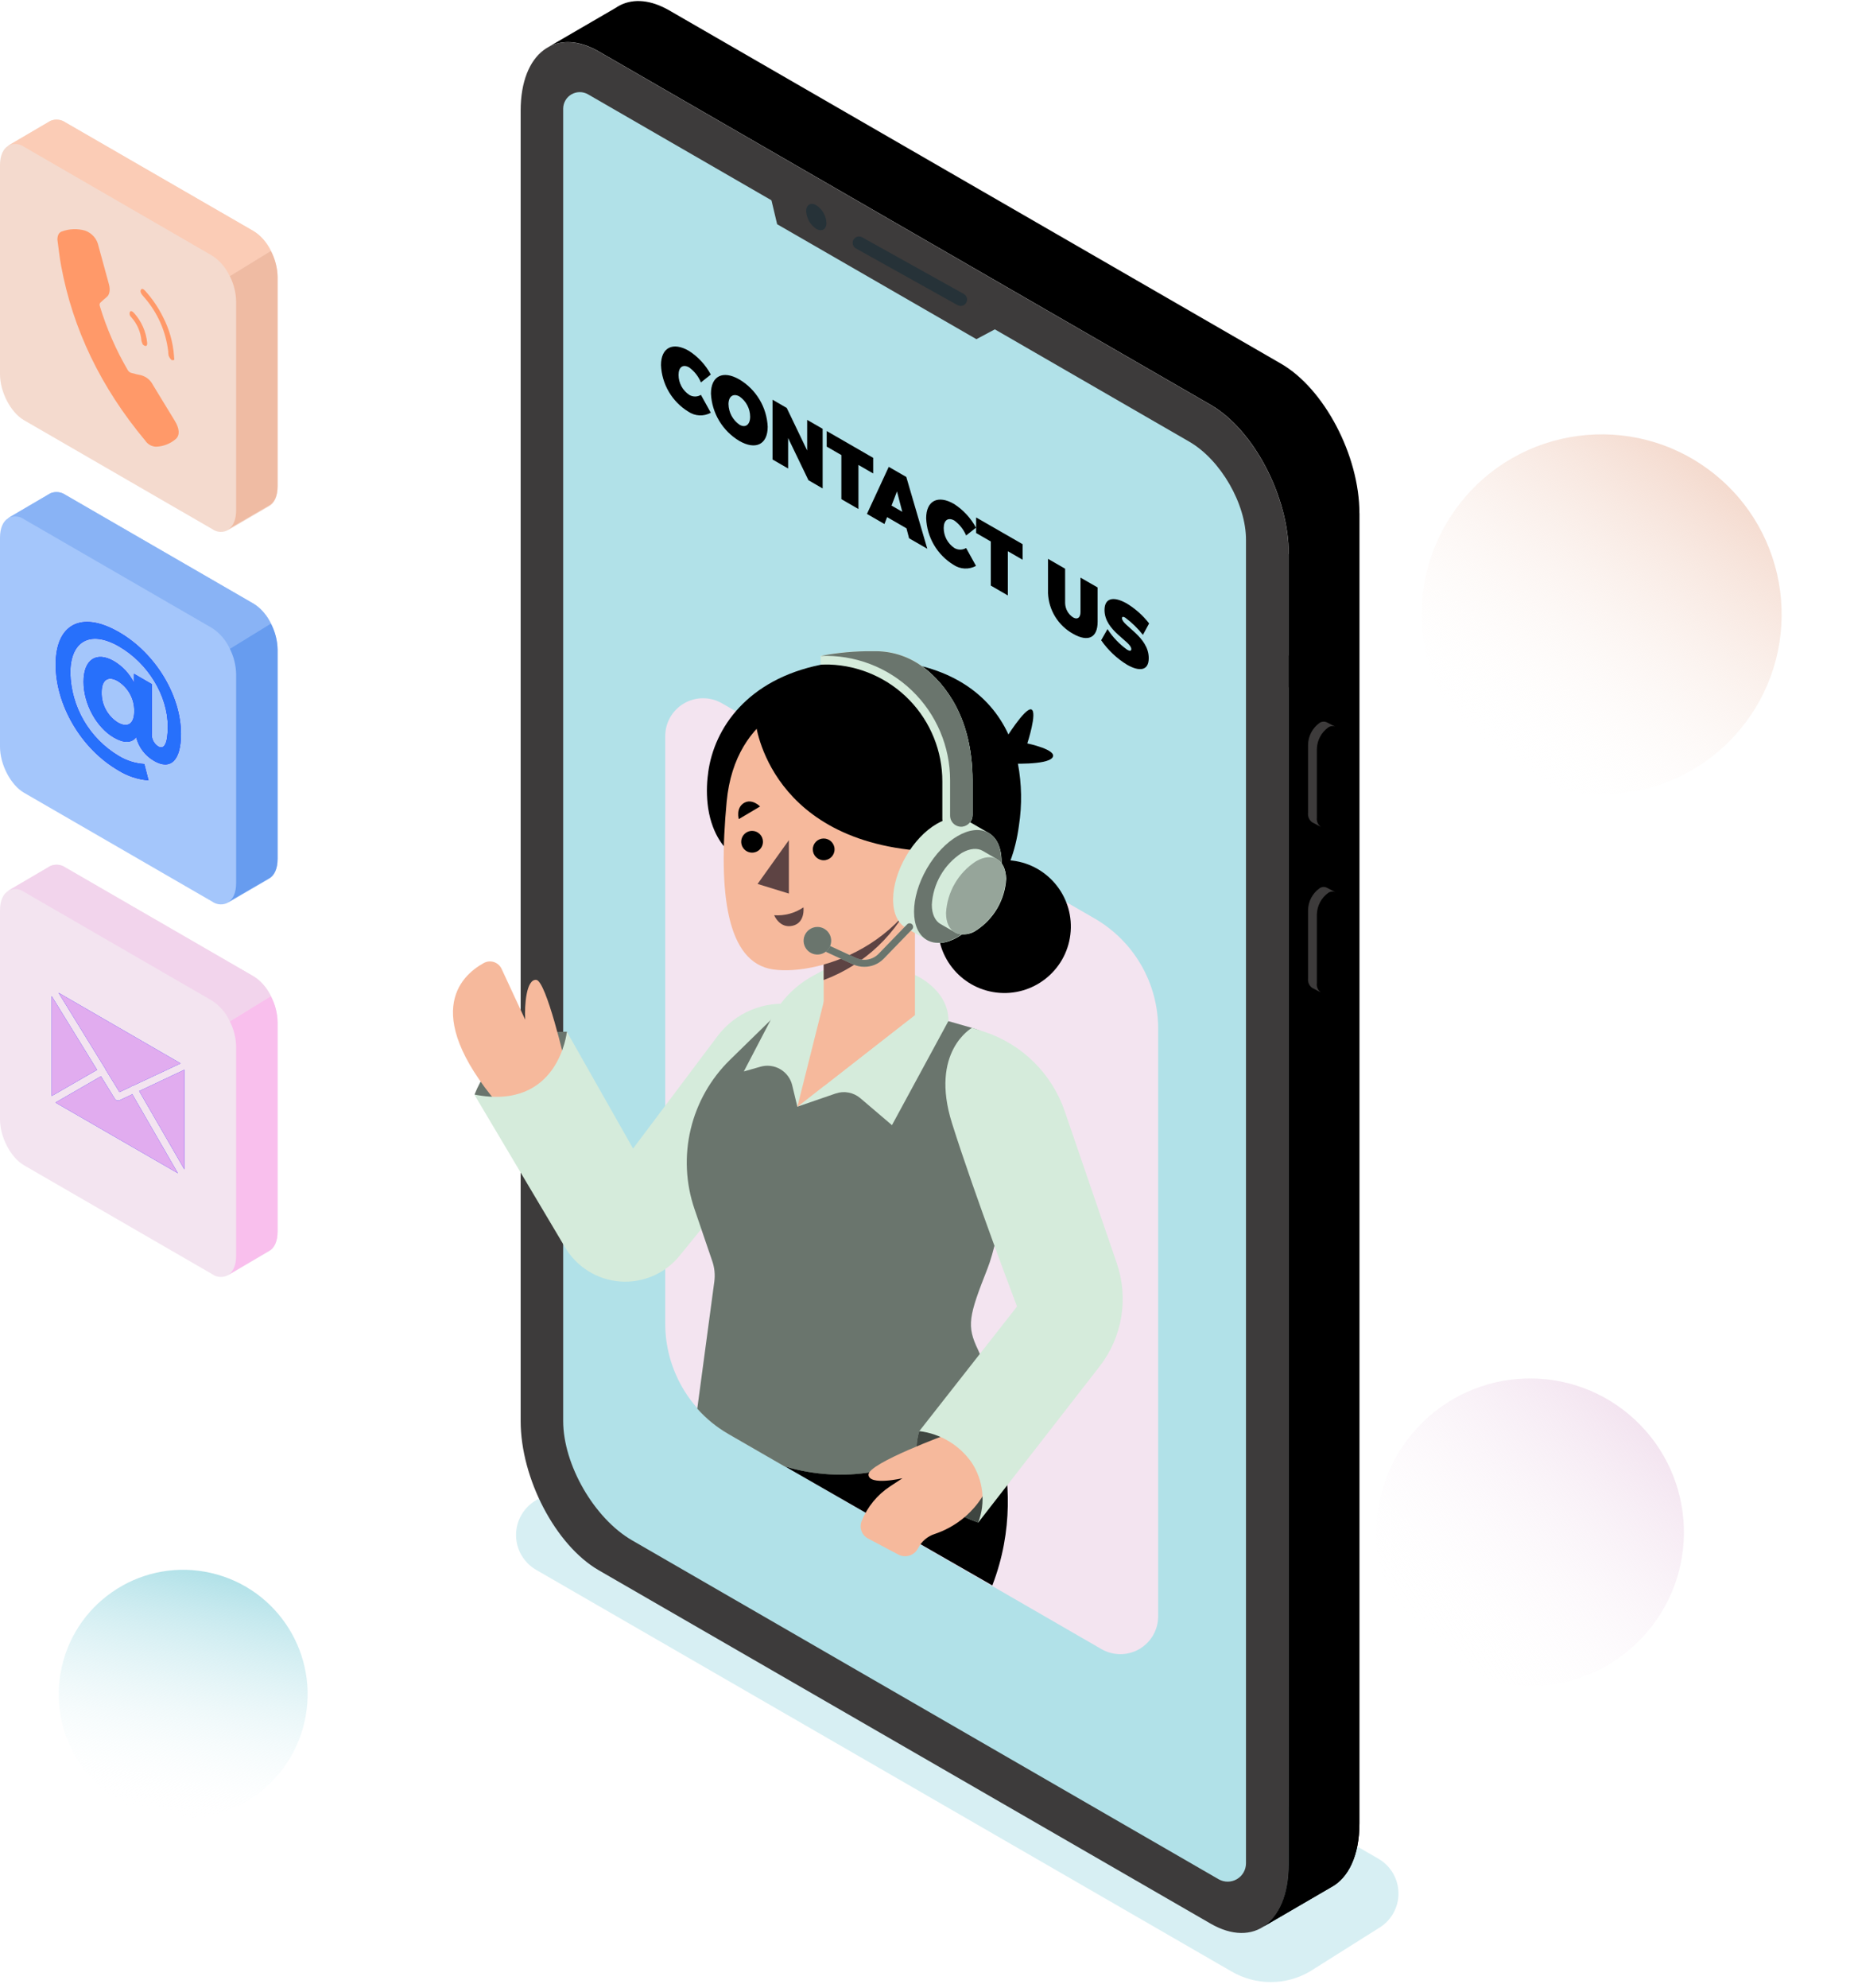
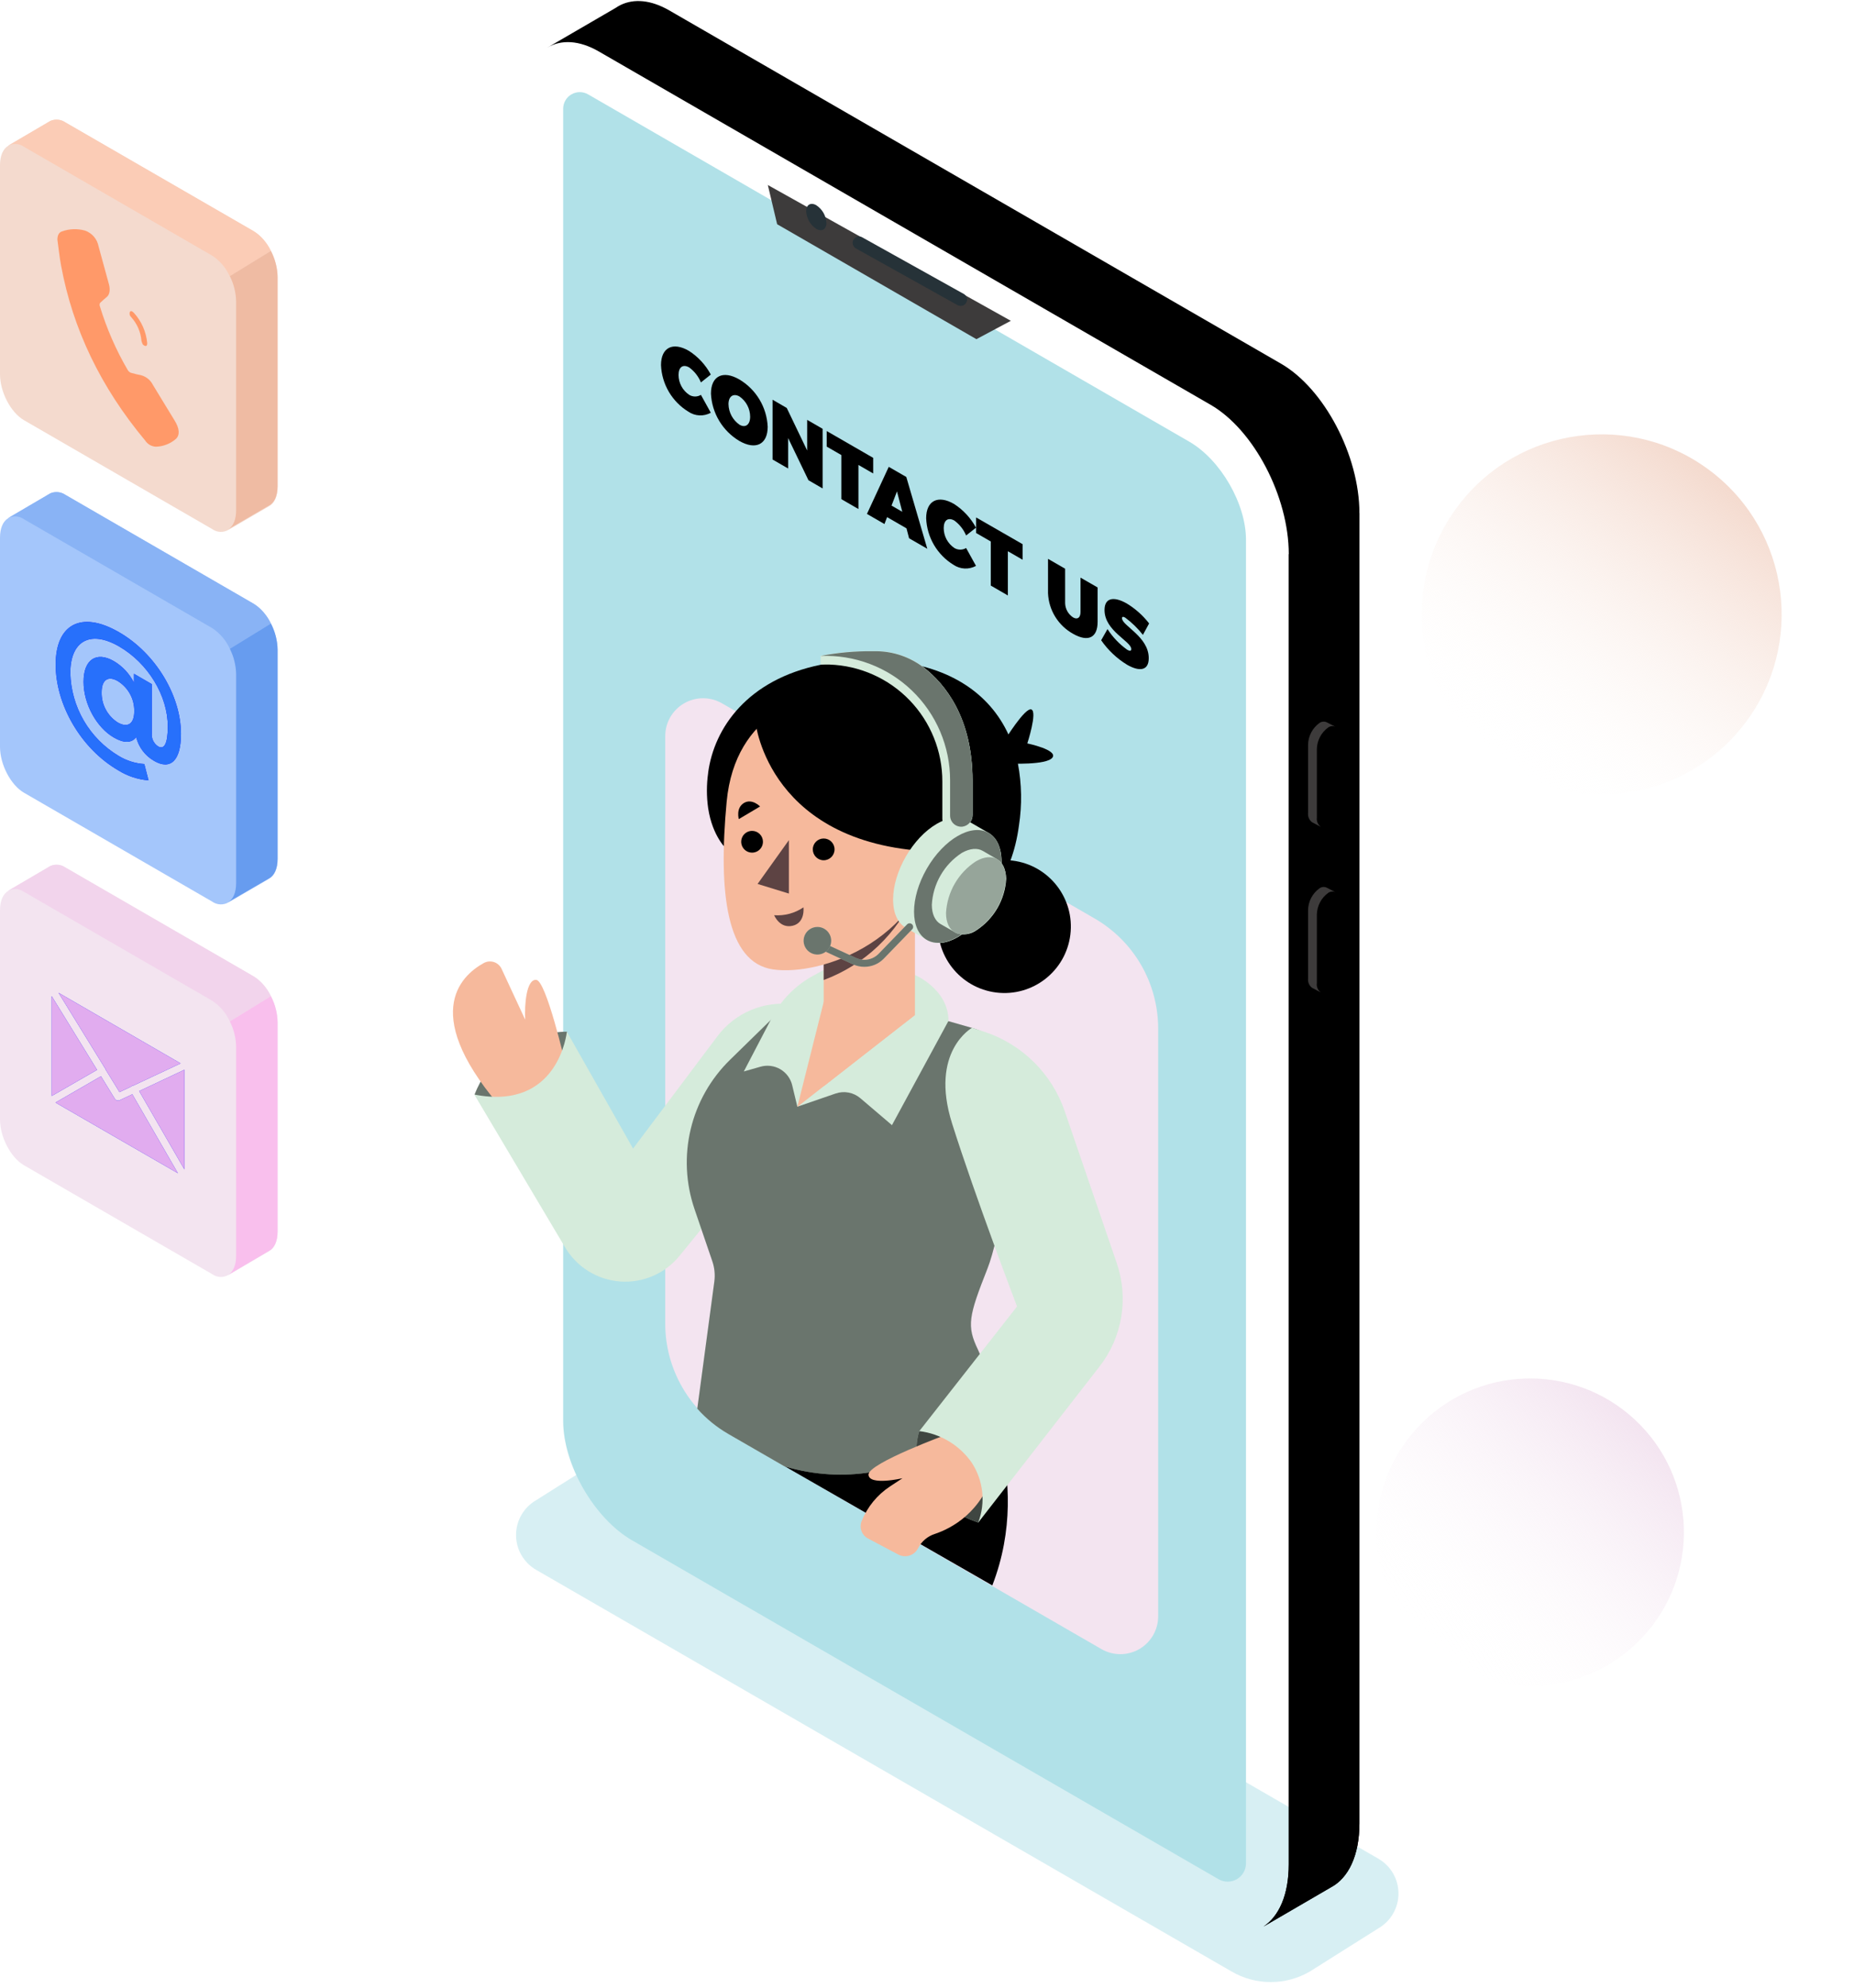
<svg xmlns="http://www.w3.org/2000/svg" width="278" height="298" viewBox="0 0 278 298" fill="none">
  <path d="M184.695 295.557L80.396 235.334C79.479 234.805 78.717 234.044 78.187 233.128C77.657 232.211 77.378 231.171 77.378 230.112C77.378 229.053 77.657 228.013 78.187 227.096C78.717 226.179 79.479 225.418 80.396 224.889L90.685 218.401C92.461 217.378 94.475 216.84 96.524 216.84C98.574 216.84 100.587 217.378 102.364 218.401L206.677 278.631C207.594 279.159 208.356 279.92 208.886 280.837C209.416 281.754 209.695 282.794 209.695 283.853C209.695 284.912 209.416 285.952 208.886 286.869C208.356 287.786 207.594 288.547 206.677 289.075L196.388 295.557C194.611 296.585 192.595 297.126 190.542 297.126C188.489 297.126 186.472 296.585 184.695 295.557Z" fill="#B1E1E8" fill-opacity="0.5" />
-   <path d="M181.517 288.362L89.79 235.4C83.317 231.663 78.069 221.637 78.069 213.007V16.591C78.069 7.962 83.317 3.998 89.79 7.735L181.517 60.696C187.991 64.433 193.239 74.46 193.239 83.089V279.505C193.239 288.128 187.991 292.098 181.517 288.362Z" fill="#3D3B3B" />
  <path d="M192.083 54.519L100.349 1.558C97.584 -0.038 95.045 -0.222 93.039 0.756C92.793 0.879 92.556 1.019 92.33 1.175L82.048 7.152C84.118 5.911 86.827 6.004 89.798 7.72L181.525 60.681C187.999 64.418 193.246 74.444 193.246 83.074V279.49C193.246 284.056 191.778 287.29 189.438 288.821L199.585 282.915C202.174 281.539 203.84 278.171 203.84 273.342V76.926C203.84 68.282 198.557 58.256 192.083 54.519Z" fill="black" />
  <path d="M193.238 83.073V279.489C193.238 284.055 191.771 287.288 189.431 288.82L199.585 282.913C202.173 281.538 203.839 278.17 203.839 273.341V76.925L193.274 83.058L193.238 83.073Z" fill="black" />
-   <path d="M203.805 92.164L193.239 98.262V103.027L203.805 96.922V92.164Z" fill="black" />
  <path d="M199.172 123.854C198.229 124.4 197.463 123.819 197.463 122.564V112.317C197.472 111.677 197.632 111.047 197.929 110.48C198.226 109.912 198.651 109.422 199.172 109.048C200.115 108.502 200.881 109.048 200.881 110.339V120.585C200.871 121.226 200.712 121.855 200.415 122.423C200.118 122.99 199.692 123.481 199.172 123.854Z" fill="black" />
  <path d="M197.458 122.59V112.316C197.467 111.675 197.627 111.046 197.924 110.478C198.221 109.91 198.646 109.42 199.167 109.047C199.322 108.938 199.503 108.872 199.692 108.854C199.881 108.837 200.072 108.869 200.245 108.948L198.961 108.288C198.786 108.204 198.591 108.167 198.397 108.182C198.202 108.197 198.015 108.263 197.855 108.373C197.334 108.747 196.907 109.237 196.61 109.804C196.312 110.372 196.15 111.001 196.139 111.642V121.881C196.112 122.14 196.152 122.401 196.253 122.64C196.355 122.88 196.516 123.089 196.72 123.25L198.061 123.959C197.847 123.805 197.679 123.597 197.573 123.357C197.467 123.116 197.427 122.851 197.458 122.59Z" fill="#3D3B3B" />
  <path d="M199.172 148.651C198.229 149.197 197.463 148.651 197.463 147.36V137.114C197.473 136.474 197.633 135.844 197.93 135.277C198.226 134.709 198.652 134.219 199.172 133.845C200.115 133.299 200.881 133.845 200.881 135.143V145.382C200.872 146.023 200.713 146.652 200.416 147.22C200.119 147.788 199.693 148.278 199.172 148.651Z" fill="black" />
  <path d="M197.458 147.36V137.114C197.468 136.473 197.628 135.844 197.925 135.276C198.222 134.709 198.647 134.219 199.167 133.845C199.323 133.738 199.505 133.673 199.693 133.655C199.882 133.638 200.072 133.669 200.245 133.745L198.961 133.079C198.787 132.991 198.591 132.952 198.396 132.967C198.201 132.982 198.014 133.05 197.855 133.164C197.333 133.536 196.906 134.026 196.608 134.594C196.31 135.162 196.149 135.792 196.139 136.433V146.7C196.112 146.959 196.151 147.221 196.253 147.46C196.355 147.699 196.516 147.909 196.721 148.069L198.061 148.778C197.839 148.621 197.665 148.405 197.558 148.154C197.452 147.904 197.417 147.629 197.458 147.36Z" fill="#3D3B3B" />
  <path d="M178.314 66.203L88.175 14.142C87.799 13.926 87.373 13.811 86.939 13.811C86.505 13.81 86.078 13.922 85.701 14.137C85.324 14.352 85.01 14.662 84.79 15.036C84.569 15.41 84.451 15.835 84.445 16.269V213.004C84.445 219.57 89.104 227.633 94.791 230.916L182.717 281.707C183.134 281.947 183.607 282.073 184.088 282.073C184.569 282.073 185.042 281.946 185.458 281.705C185.875 281.465 186.221 281.119 186.461 280.702C186.702 280.286 186.829 279.813 186.83 279.332V80.973C186.865 75.556 183.022 68.912 178.314 66.203Z" fill="#B1E1E8" />
  <path d="M115.133 27.735L116.53 33.614L146.41 50.844L151.573 48.093L115.133 27.735Z" fill="#3D3B3B" />
  <path d="M123.921 33.418C123.921 34.397 123.212 34.786 122.389 34.304C121.948 34.011 121.581 33.619 121.319 33.158C121.056 32.697 120.906 32.182 120.879 31.652C120.879 30.681 121.588 30.284 122.411 30.773C122.852 31.065 123.219 31.456 123.481 31.916C123.743 32.375 123.894 32.89 123.921 33.418Z" fill="#263238" />
  <path d="M144.05 45.861C143.886 45.86 143.725 45.819 143.582 45.741L128.322 37.232C128.107 37.105 127.949 36.9 127.883 36.659C127.818 36.418 127.849 36.16 127.97 35.942C128.091 35.723 128.293 35.561 128.532 35.489C128.772 35.418 129.03 35.443 129.251 35.559L144.518 44.068C144.703 44.171 144.849 44.333 144.933 44.528C145.016 44.723 145.032 44.94 144.979 45.146C144.925 45.351 144.805 45.533 144.637 45.663C144.468 45.792 144.262 45.862 144.05 45.861Z" fill="#263238" />
  <path d="M103.348 55.087C102.42 54.548 101.746 55.016 101.746 56.2C101.746 56.793 101.892 57.376 102.172 57.898C102.451 58.42 102.856 58.865 103.348 59.193C103.612 59.353 103.915 59.438 104.224 59.438C104.533 59.438 104.836 59.353 105.1 59.193L106.582 61.873C106.061 62.161 105.469 62.298 104.875 62.269C104.28 62.24 103.705 62.047 103.214 61.71C102.01 60.974 101.006 59.952 100.291 58.734C99.576 57.517 99.172 56.143 99.115 54.733C99.115 52.102 100.881 51.187 103.313 52.605C104.687 53.49 105.812 54.71 106.582 56.151L105.1 57.328C104.734 56.434 104.128 55.658 103.348 55.087Z" fill="black" />
  <path d="M115.113 63.972C115.113 66.624 113.319 67.518 110.858 66.099C109.62 65.359 108.583 64.325 107.841 63.088C107.099 61.851 106.674 60.45 106.604 59.009C106.604 56.357 108.397 55.463 110.858 56.881C112.099 57.618 113.138 58.652 113.881 59.889C114.623 61.127 115.047 62.53 115.113 63.972ZM109.234 60.59C109.247 61.199 109.404 61.796 109.692 62.332C109.981 62.868 110.392 63.328 110.893 63.674C111.773 64.185 112.482 63.674 112.482 62.469C112.479 61.874 112.334 61.288 112.057 60.761C111.781 60.234 111.382 59.781 110.893 59.441C110 58.923 109.234 59.363 109.234 60.59Z" fill="black" />
  <path d="M117.97 61.156L121.033 67.537V62.943L123.352 64.283V73.224L121.225 71.99L118.176 65.665V70.232L115.843 68.885V59.922L117.97 61.156Z" fill="black" />
  <path d="M130.932 68.637V70.977L128.72 69.7V76.309L126.16 74.827V68.218L123.962 66.949V64.616L130.932 68.637Z" fill="black" />
  <path d="M135.924 79.203L133.017 77.522L132.62 78.557L129.996 77.04L133.265 69.984L135.896 71.502L139.044 82.266L136.314 80.692L135.924 79.203ZM135.293 76.721L134.499 73.665L133.683 75.792L135.293 76.721Z" fill="black" />
  <path d="M143.107 78.039C142.178 77.508 141.505 77.969 141.505 79.16C141.506 79.752 141.653 80.334 141.932 80.856C142.212 81.378 142.615 81.823 143.107 82.152C143.373 82.311 143.677 82.394 143.987 82.394C144.296 82.394 144.6 82.311 144.866 82.152L146.348 84.832C145.824 85.117 145.232 85.252 144.637 85.223C144.042 85.195 143.466 85.003 142.973 84.669C141.768 83.932 140.763 82.909 140.048 81.691C139.333 80.472 138.93 79.096 138.874 77.685C138.874 75.054 140.647 74.139 143.072 75.558C144.443 76.446 145.57 77.665 146.348 79.103L144.866 80.273C144.492 79.383 143.884 78.611 143.107 78.039Z" fill="black" />
  <path d="M153.337 81.578V83.91L151.125 82.634V89.264L148.565 87.782V81.173L146.367 79.904V77.571L153.337 81.578Z" fill="black" />
  <path d="M160.904 92.554C161.535 92.915 162.017 92.632 162.017 91.746V86.591L164.584 88.065V93.22C164.584 95.596 163.166 96.305 160.897 95.007C159.803 94.4 158.884 93.523 158.228 92.459C157.571 91.395 157.198 90.18 157.146 88.93V83.775L159.712 85.257V90.412C159.722 90.839 159.836 91.257 160.043 91.63C160.251 92.003 160.546 92.32 160.904 92.554Z" fill="black" />
  <path d="M168.717 92.584C168.427 92.421 168.242 92.414 168.242 92.683C168.242 93.804 172.249 95.421 172.249 98.661C172.249 100.646 170.738 100.654 168.994 99.647C167.461 98.707 166.14 97.459 165.115 95.981L166.065 94.307C166.845 95.514 167.846 96.563 169.015 97.399C169.391 97.619 169.632 97.619 169.632 97.3C169.632 96.137 165.619 94.591 165.619 91.45C165.619 89.663 166.923 89.322 168.937 90.457C170.234 91.242 171.376 92.258 172.305 93.456L171.376 95.172C170.609 94.195 169.715 93.325 168.717 92.584Z" fill="black" />
  <path d="M173.663 154.187V242.291C173.664 243.287 173.403 244.267 172.906 245.13C172.409 245.994 171.693 246.711 170.83 247.21C169.968 247.709 168.989 247.972 167.992 247.972C166.996 247.972 166.017 247.71 165.154 247.212L117.702 219.813L109.292 214.963C106.396 213.289 103.991 210.883 102.316 207.988C100.641 205.092 99.756 201.808 99.748 198.463V110.352C99.747 109.355 100.008 108.376 100.505 107.513C101.002 106.649 101.718 105.932 102.581 105.433C103.443 104.934 104.422 104.671 105.419 104.671C106.415 104.671 107.394 104.933 108.257 105.431L164.133 137.687C167.03 139.359 169.436 141.764 171.109 144.66C172.782 147.557 173.662 150.843 173.663 154.187Z" fill="#F3E4F0" />
  <path d="M146.326 206.32C146.326 206.32 155.21 221.055 148.793 237.669L117.679 219.814L146.326 206.32Z" fill="black" />
  <path d="M160.495 140.117C161.168 134.656 157.286 129.684 151.825 129.011C146.364 128.339 141.392 132.22 140.72 137.681C140.047 143.142 143.929 148.114 149.39 148.787C154.851 149.459 159.823 145.578 160.495 140.117Z" fill="black" />
  <path d="M150.658 110.955C150.658 110.955 153.714 105.991 154.65 106.353C155.586 106.714 154.041 111.444 154.041 111.444C154.041 111.444 158.664 112.408 157.806 113.571C156.948 114.734 151.296 114.458 151.296 114.458L150.658 110.955Z" fill="black" />
  <path d="M152.787 123.747C150.659 139.729 137.187 139.729 137.187 139.729L108.965 127.306C108.965 127.306 106.838 125.441 106.186 121.158C105.935 119.404 105.935 117.623 106.186 115.869C106.186 115.869 106.186 115.833 106.186 115.819C107.086 109.097 112.114 101.871 123.062 99.652C125.461 99.168 127.904 98.93 130.351 98.943C131.535 98.939 132.719 98.998 133.897 99.12C142.406 99.957 148.369 103.928 151.213 110.104C151.852 111.498 152.328 112.961 152.631 114.465C153.208 117.528 153.261 120.666 152.787 123.747Z" fill="black" />
  <path d="M85.034 154.663C85.034 154.663 75.015 154.315 71.157 164.079C71.157 164.079 75.412 166.951 80.992 164.079C86.573 161.208 85.034 154.663 85.034 154.663Z" fill="#D5EBDB" />
  <path opacity="0.5" d="M85.034 154.663C85.034 154.663 75.015 154.315 71.157 164.079C71.157 164.079 75.412 166.951 80.992 164.079C86.573 161.208 85.034 154.663 85.034 154.663Z" fill="black" />
  <path d="M84.749 159.364C84.749 159.364 81.912 147.04 80.416 146.891C78.92 146.742 78.629 150.649 78.75 152.855L75.204 145.225C75.092 144.988 74.932 144.776 74.735 144.603C74.537 144.43 74.307 144.3 74.057 144.219C73.807 144.139 73.544 144.111 73.282 144.136C73.021 144.161 72.768 144.24 72.538 144.367C68.993 146.317 62.774 152.245 75.885 166.902L84.749 159.364Z" fill="#F6B99C" />
  <path d="M121.056 150.842L118.928 150.566C116.785 150.281 114.604 150.573 112.61 151.41C110.616 152.248 108.881 153.601 107.583 155.331L94.926 172.179L84.999 154.664C84.999 154.664 83.808 166.577 71.122 164.081L84.743 187.005C85.606 188.457 86.805 189.678 88.241 190.566C89.677 191.454 91.305 191.982 92.989 192.106C94.672 192.229 96.361 191.944 97.91 191.274C99.46 190.605 100.825 189.571 101.889 188.261L113.547 173.93L121.056 150.842Z" fill="#D5EBDB" />
  <path d="M148.071 190.16C145.235 197.35 144.923 198.754 146.653 202.349C147.858 205.004 148.808 207.768 149.49 210.603C149.49 210.603 136.343 225.337 117.63 219.821L109.221 214.971C107.472 213.962 105.896 212.679 104.555 211.17L107.115 192.081C107.244 191.077 107.142 190.056 106.817 189.096L104.129 181.218C102.818 177.37 102.623 173.23 103.567 169.276C104.51 165.322 106.554 161.716 109.462 158.875L118.496 150.047L142.221 153.082L145.767 154.096C148.088 154.767 150.089 156.253 151.402 158.282C152.715 160.31 153.252 162.744 152.914 165.136C151.751 173.503 149.851 185.643 148.071 190.16Z" fill="#D5EBDB" />
  <path opacity="0.5" d="M148.071 190.16C145.235 197.35 144.923 198.754 146.653 202.349C147.858 205.004 148.808 207.768 149.49 210.603C149.49 210.603 136.343 225.337 117.63 219.821L109.221 214.971C107.472 213.962 105.896 212.679 104.555 211.17L107.115 192.081C107.244 191.077 107.142 190.056 106.817 189.096L104.129 181.218C102.818 177.37 102.623 173.23 103.567 169.276C104.51 165.322 106.554 161.716 109.462 158.875L118.496 150.047L142.221 153.082L145.767 154.096C148.088 154.767 150.089 156.253 151.402 158.282C152.715 160.31 153.252 162.744 152.914 165.136C151.751 173.503 149.851 185.643 148.071 190.16Z" fill="black" />
  <path d="M133.762 168.682L129.011 164.633C128.508 164.203 127.901 163.911 127.251 163.787C126.601 163.662 125.929 163.71 125.303 163.924L119.559 165.902L118.786 162.683C118.666 162.182 118.445 161.711 118.137 161.298C117.829 160.885 117.441 160.538 116.996 160.279C116.551 160.02 116.057 159.854 115.546 159.79C115.035 159.727 114.516 159.768 114.021 159.911L111.532 160.62L115.744 152.55C117.119 149.922 119.238 147.757 121.835 146.325L123.487 145.417L137.137 146.126C137.137 146.126 142.221 148.253 142.221 153.04L133.762 168.639" fill="#D5EBDB" />
  <path d="M137.192 152.174L123.507 162.839V128.881H137.192V152.174Z" fill="#F6B99C" />
  <path d="M123.72 149.372L119.558 165.929L137.136 152.173L123.72 149.372Z" fill="#F6B99C" />
  <path d="M123.507 146.913C126.55 145.783 129.332 144.046 131.683 141.808C134.035 139.57 135.907 136.878 137.185 133.894V128.881H123.5L123.507 146.913Z" fill="#5D4343" />
  <path d="M126.458 103.715C121.268 103.715 110.234 106.608 108.958 120.194C107.682 133.78 108.915 144.303 115.921 145.324C122.927 146.345 139.207 141.261 141.391 123.676C143.575 106.09 131.514 103.715 126.458 103.715Z" fill="#F6B99C" />
  <path d="M118.289 125.945V133.951L113.595 132.511L118.289 125.945Z" fill="#5D4343" />
  <path d="M123.507 128.959C124.408 128.959 125.138 128.229 125.138 127.328C125.138 126.427 124.408 125.697 123.507 125.697C122.606 125.697 121.876 126.427 121.876 127.328C121.876 128.229 122.606 128.959 123.507 128.959Z" fill="black" />
  <path d="M114.402 126.194C114.401 126.516 114.304 126.831 114.124 127.098C113.944 127.365 113.689 127.573 113.391 127.695C113.093 127.818 112.765 127.849 112.449 127.785C112.133 127.722 111.843 127.566 111.616 127.337C111.388 127.109 111.234 126.818 111.171 126.502C111.109 126.186 111.142 125.858 111.265 125.561C111.389 125.263 111.598 125.009 111.866 124.83C112.134 124.651 112.449 124.556 112.772 124.556C112.986 124.556 113.199 124.598 113.397 124.68C113.596 124.763 113.776 124.884 113.927 125.036C114.079 125.188 114.199 125.369 114.28 125.567C114.362 125.766 114.403 125.979 114.402 126.194Z" fill="black" />
  <path d="M110.779 122.79L113.97 120.897C113.97 120.897 112.75 119.628 111.53 120.386C110.311 121.145 110.779 122.79 110.779 122.79Z" fill="black" />
  <path d="M116.084 137.199C117.638 137.312 119.185 136.897 120.473 136.021C120.473 136.021 120.778 138.34 118.835 138.78C116.892 139.219 116.084 137.199 116.084 137.199Z" fill="#5D4343" />
  <path d="M113.298 108.337C113.298 108.337 115.248 127.093 140.754 127.681C140.754 127.681 148.461 109.039 133.23 102.984C117.999 96.928 113.298 108.337 113.298 108.337Z" fill="black" />
  <path d="M148.262 124.874L145.128 123.059C143.936 122.35 142.291 122.449 140.469 123.498C136.853 125.583 133.917 130.667 133.917 134.844C133.917 136.935 134.626 138.389 135.846 139.098L138.923 140.871L139.1 140.97L139.207 141.034C140.37 141.601 141.923 141.466 143.631 140.481C147.248 138.354 150.183 133.312 150.183 129.136C150.162 127.022 149.432 125.562 148.262 124.874Z" fill="#D5EBDB" />
  <path d="M148.235 135.555C150.793 131.126 150.793 126.338 148.236 124.862C145.678 123.385 141.532 125.779 138.975 130.209C136.418 134.638 136.418 139.425 138.975 140.902C141.532 142.378 145.678 139.984 148.235 135.555Z" fill="#D5EBDB" />
  <path opacity="0.5" d="M148.235 135.555C150.793 131.126 150.793 126.338 148.236 124.862C145.678 123.385 141.532 125.779 138.975 130.209C136.418 134.638 136.418 139.425 138.975 140.902C141.532 142.378 145.678 139.984 148.235 135.555Z" fill="black" />
  <path d="M149.516 128.808L147.389 127.568C146.58 127.085 145.453 127.149 144.205 127.865C142.901 128.717 141.816 129.864 141.038 131.213C140.259 132.562 139.809 134.075 139.724 135.63C139.724 137.048 140.227 138.062 141.043 138.53L143.17 139.743C143.208 139.77 143.248 139.794 143.29 139.813L143.361 139.856C143.86 140.045 144.397 140.109 144.926 140.042C145.455 139.976 145.96 139.78 146.396 139.473C147.699 138.622 148.783 137.476 149.562 136.129C150.34 134.781 150.791 133.27 150.878 131.716C150.821 130.276 150.324 129.276 149.516 128.808Z" fill="#D5EBDB" />
  <path d="M150.821 131.704C150.735 133.258 150.284 134.769 149.506 136.117C148.727 137.464 147.643 138.61 146.34 139.461C143.858 140.879 141.852 139.731 141.852 136.873C141.936 135.318 142.386 133.804 143.166 132.456C143.946 131.108 145.034 129.964 146.34 129.116C148.815 127.683 150.821 128.839 150.821 131.704Z" fill="#D5EBDB" />
  <path opacity="0.3" d="M150.821 131.704C150.735 133.258 150.284 134.769 149.506 136.117C148.727 137.464 147.643 138.61 146.34 139.461C143.858 140.879 141.852 139.731 141.852 136.873C141.936 135.318 142.386 133.804 143.166 132.456C143.946 131.108 145.034 129.964 146.34 129.116C148.815 127.683 150.821 128.839 150.821 131.704Z" fill="black" />
  <path d="M138.527 100.056C136.494 98.485 134.004 97.621 131.436 97.595H130.805C128.204 97.567 125.607 97.805 123.055 98.304C123.523 98.304 123.991 98.304 124.473 98.304H123.055V99.623H124.374C128.919 99.778 133.226 101.694 136.385 104.966C139.543 108.238 141.306 112.611 141.299 117.159V122.739C141.299 122.96 141.345 123.178 141.435 123.379C141.524 123.581 141.655 123.762 141.819 123.909C141.983 124.057 142.176 124.169 142.386 124.237C142.595 124.305 142.817 124.329 143.037 124.306H143.2L144.618 123.867C144.523 123.896 144.426 123.915 144.327 123.923C144.75 123.866 145.137 123.655 145.414 123.331C145.691 123.006 145.84 122.591 145.83 122.165V116.988C145.816 107.621 141.767 102.587 138.527 100.056Z" fill="#D5EBDB" />
  <path d="M129.599 144.934C129.015 144.934 128.437 144.809 127.905 144.566L123.473 142.516C123.404 142.491 123.34 142.453 123.287 142.402C123.233 142.351 123.191 142.29 123.162 142.223C123.133 142.155 123.119 142.082 123.12 142.008C123.121 141.934 123.137 141.862 123.168 141.795C123.199 141.728 123.243 141.668 123.298 141.619C123.352 141.57 123.417 141.533 123.487 141.51C123.557 141.487 123.631 141.479 123.704 141.486C123.777 141.493 123.848 141.516 123.913 141.552L128.344 143.601C128.91 143.864 129.543 143.944 130.155 143.829C130.768 143.715 131.33 143.412 131.762 142.963L136.017 138.567C136.116 138.467 136.251 138.411 136.392 138.411C136.533 138.411 136.669 138.467 136.768 138.567C136.866 138.667 136.921 138.802 136.921 138.942C136.921 139.083 136.866 139.218 136.768 139.318L132.514 143.715C132.135 144.103 131.682 144.412 131.181 144.622C130.68 144.831 130.142 144.937 129.599 144.934Z" fill="#D5EBDB" />
  <path opacity="0.5" d="M129.599 144.934C129.015 144.934 128.437 144.809 127.905 144.566L123.473 142.516C123.404 142.491 123.34 142.453 123.287 142.402C123.233 142.351 123.191 142.29 123.162 142.223C123.133 142.155 123.119 142.082 123.12 142.008C123.121 141.934 123.137 141.862 123.168 141.795C123.199 141.728 123.243 141.668 123.298 141.619C123.352 141.57 123.417 141.533 123.487 141.51C123.557 141.487 123.631 141.479 123.704 141.486C123.777 141.493 123.848 141.516 123.913 141.552L128.344 143.601C128.91 143.864 129.543 143.944 130.155 143.829C130.768 143.715 131.33 143.412 131.762 142.963L136.017 138.567C136.116 138.467 136.251 138.411 136.392 138.411C136.533 138.411 136.669 138.467 136.768 138.567C136.866 138.667 136.921 138.802 136.921 138.942C136.921 139.083 136.866 139.218 136.768 139.318L132.514 143.715C132.135 144.103 131.682 144.412 131.181 144.622C130.68 144.831 130.142 144.937 129.599 144.934Z" fill="black" />
  <path d="M124.636 141.026C124.636 141.435 124.515 141.835 124.287 142.176C124.06 142.516 123.736 142.782 123.358 142.939C122.98 143.095 122.563 143.136 122.162 143.056C121.76 142.976 121.391 142.779 121.102 142.49C120.812 142.2 120.615 141.831 120.535 141.43C120.455 141.028 120.496 140.612 120.653 140.233C120.809 139.855 121.075 139.532 121.415 139.304C121.756 139.077 122.156 138.955 122.566 138.955C123.115 138.955 123.641 139.173 124.03 139.562C124.418 139.95 124.636 140.476 124.636 141.026Z" fill="#D5EBDB" />
  <path opacity="0.5" d="M124.636 141.026C124.636 141.435 124.515 141.835 124.287 142.176C124.06 142.516 123.736 142.782 123.358 142.939C122.98 143.095 122.563 143.136 122.162 143.056C121.76 142.976 121.391 142.779 121.102 142.49C120.812 142.2 120.615 141.831 120.535 141.43C120.455 141.028 120.496 140.612 120.653 140.233C120.809 139.855 121.075 139.532 121.415 139.304C121.756 139.077 122.156 138.955 122.566 138.955C123.115 138.955 123.641 139.173 124.03 139.562C124.418 139.95 124.636 140.476 124.636 141.026Z" fill="black" />
  <path d="M145.816 116.989V122.166C145.825 122.592 145.677 123.007 145.4 123.332C145.122 123.656 144.736 123.867 144.313 123.924C144.079 123.949 143.843 123.924 143.619 123.852C143.396 123.78 143.19 123.661 143.016 123.504C142.841 123.347 142.702 123.154 142.606 122.94C142.511 122.725 142.462 122.493 142.462 122.258V116.989C142.466 114.475 141.961 111.986 140.978 109.671C139.995 107.357 138.554 105.266 136.742 103.523C134.929 101.78 132.783 100.422 130.432 99.53C128.081 98.638 125.574 98.231 123.062 98.333C125.614 97.834 128.211 97.596 130.812 97.624H131.429C133.997 97.651 136.487 98.515 138.52 100.085C141.767 102.588 145.816 107.622 145.816 116.989Z" fill="#D5EBDB" />
  <path opacity="0.5" d="M145.816 116.989V122.166C145.825 122.592 145.677 123.007 145.4 123.332C145.122 123.656 144.736 123.867 144.313 123.924C144.079 123.949 143.843 123.924 143.619 123.852C143.396 123.78 143.19 123.661 143.016 123.504C142.841 123.347 142.702 123.154 142.606 122.94C142.511 122.725 142.462 122.493 142.462 122.258V116.989C142.466 114.475 141.961 111.986 140.978 109.671C139.995 107.357 138.554 105.266 136.742 103.523C134.929 101.78 132.783 100.422 130.432 99.53C128.081 98.638 125.574 98.231 123.062 98.333C125.614 97.834 128.211 97.596 130.812 97.624H131.429C133.997 97.651 136.487 98.515 138.52 100.085C141.767 102.588 145.816 107.622 145.816 116.989Z" fill="black" />
  <path d="M137.845 214.538C137.845 214.538 134.413 223.99 146.68 228.244C146.68 228.244 150.687 222.359 146.68 217.544C142.674 212.73 137.845 214.538 137.845 214.538Z" fill="#D5EBDB" />
  <path opacity="0.7" d="M137.845 214.538C137.845 214.538 134.413 223.99 146.68 228.244C146.68 228.244 150.687 222.359 146.68 217.544C142.674 212.73 137.845 214.538 137.845 214.538Z" fill="black" />
  <path d="M142.15 214.971C142.15 214.971 130.166 219.36 130.23 221.062C130.294 222.764 135.321 221.601 135.321 221.601L133.485 222.806C131.551 224.068 130.053 225.895 129.195 228.039C129.008 228.512 129.001 229.037 129.177 229.514C129.352 229.992 129.697 230.388 130.145 230.627L134.697 233.038C134.955 233.175 135.236 233.258 135.526 233.284C135.816 233.309 136.108 233.276 136.385 233.187C136.662 233.098 136.918 232.954 137.139 232.764C137.359 232.574 137.539 232.342 137.669 232.081C137.922 231.579 138.273 231.133 138.7 230.768C139.127 230.403 139.623 230.126 140.157 229.954C142.632 229.131 147.248 226.763 149.099 220.282L142.15 214.971Z" fill="#F6B99C" />
  <path d="M145.744 154.081C145.744 154.081 139.362 157.626 142.752 168.39C146.141 179.154 152.501 195.853 152.501 195.853L137.845 214.537C139.411 214.726 140.919 215.243 142.272 216.055C143.624 216.866 144.79 217.953 145.694 219.246C146.56 220.56 147.101 222.061 147.272 223.626C147.444 225.191 147.241 226.773 146.68 228.244L164.875 204.844C166.558 202.682 167.675 200.134 168.125 197.431C168.576 194.729 168.346 191.956 167.456 189.365L159.656 166.589C158.703 163.807 157.118 161.283 155.027 159.216C152.936 157.148 150.394 155.592 147.602 154.67L145.744 154.081Z" fill="#D5EBDB" />
  <path d="M38.021 90.498L9.821 74.189C9.496 73.964 9.121 73.823 8.728 73.78C8.336 73.737 7.939 73.792 7.573 73.941C7.496 73.976 7.422 74.019 7.353 74.068L1.22 77.663H1.262C0.489 78.103 0 79.124 0 80.585V111.954C0 114.606 1.61 117.691 3.602 118.84L31.802 135.149C32.16 135.407 32.586 135.555 33.027 135.574C33.468 135.593 33.906 135.482 34.284 135.255C34.265 135.263 34.248 135.275 34.234 135.29L40.325 131.745C41.12 131.32 41.623 130.284 41.623 128.802V97.383C41.623 94.731 40.042 91.646 38.021 90.498Z" fill="#A4C6FB" />
  <path d="M40.617 93.469C40.047 92.255 39.148 91.226 38.022 90.498L9.822 74.189C9.497 73.964 9.122 73.823 8.729 73.78C8.337 73.737 7.94 73.792 7.574 73.941C7.497 73.976 7.423 74.019 7.354 74.068L1.221 77.663C1.596 77.471 2.017 77.386 2.437 77.418C2.857 77.449 3.261 77.595 3.603 77.841L31.803 94.149C32.967 94.91 33.89 95.988 34.462 97.255L40.617 93.469Z" fill="#89B3F5" />
  <path d="M35.406 132.391C35.406 133.809 34.953 134.795 34.236 135.228L40.327 131.682C41.121 131.257 41.625 130.222 41.625 128.74V97.384C41.595 96.019 41.25 94.68 40.618 93.47L34.463 97.256C35.054 98.43 35.376 99.722 35.406 101.036V132.391Z" fill="#679CEF" />
  <path d="M27.137 110.019C27.137 114.082 25.528 115.465 23.117 114.068C22.452 113.689 21.87 113.18 21.407 112.57C20.944 111.961 20.609 111.264 20.422 110.522C19.713 111.394 18.614 111.451 17.068 110.558C14.53 109.09 12.53 105.594 12.53 102.198C12.53 98.801 14.509 97.631 17.068 99.106C18.367 99.871 19.417 100.997 20.089 102.347V101.006L22.762 102.552V109.898C22.723 110.285 22.789 110.675 22.956 111.026C23.122 111.377 23.381 111.676 23.705 111.891C24.606 112.416 25.159 111.529 25.159 108.898C25.159 104.297 22.209 99.418 17.848 96.901C13.488 94.383 10.545 96.135 10.545 100.872C10.602 103.385 11.294 105.843 12.558 108.017C13.821 110.19 15.615 112.008 17.77 113.302C18.941 114.023 20.27 114.446 21.642 114.536L22.273 116.982C20.676 116.853 19.132 116.345 17.77 115.5C12.098 112.217 8.347 105.608 8.347 99.624C8.347 93.639 12.133 91.469 17.848 94.773C23.372 97.957 27.137 104.332 27.137 110.019ZM20.132 106.608C20.145 105.709 19.926 104.822 19.495 104.032C19.064 103.243 18.435 102.579 17.671 102.105C16.253 101.276 15.239 101.857 15.239 103.786C15.221 104.687 15.435 105.577 15.861 106.37C16.287 107.164 16.91 107.834 17.671 108.317C19.089 109.118 20.132 108.601 20.132 106.608Z" fill="#0000FF" />
  <g opacity="0.9">
    <path d="M27.137 110.019C27.137 114.082 25.528 115.465 23.117 114.068C22.452 113.689 21.87 113.18 21.407 112.57C20.944 111.961 20.609 111.264 20.422 110.522C19.713 111.394 18.614 111.451 17.068 110.558C14.53 109.09 12.53 105.594 12.53 102.198C12.53 98.801 14.509 97.631 17.068 99.106C18.367 99.871 19.417 100.997 20.089 102.347V101.006L22.762 102.552V109.898C22.723 110.285 22.789 110.675 22.956 111.026C23.122 111.377 23.381 111.676 23.705 111.891C24.606 112.416 25.159 111.529 25.159 108.898C25.159 104.297 22.209 99.418 17.848 96.901C13.488 94.383 10.545 96.135 10.545 100.872C10.602 103.385 11.294 105.843 12.558 108.017C13.821 110.19 15.615 112.008 17.77 113.302C18.941 114.023 20.27 114.446 21.642 114.536L22.273 116.982C20.676 116.853 19.132 116.345 17.77 115.5C12.098 112.217 8.347 105.608 8.347 99.624C8.347 93.639 12.133 91.469 17.848 94.773C23.372 97.957 27.137 104.332 27.137 110.019ZM20.132 106.608C20.145 105.709 19.926 104.822 19.495 104.032C19.064 103.243 18.435 102.579 17.671 102.105C16.253 101.276 15.239 101.857 15.239 103.786C15.221 104.687 15.435 105.577 15.861 106.37C16.287 107.164 16.91 107.834 17.671 108.317C19.089 109.118 20.132 108.601 20.132 106.608Z" fill="#2B7CFB" />
  </g>
  <path d="M38.021 146.359L9.821 130.05C9.497 129.824 9.121 129.683 8.728 129.641C8.335 129.599 7.938 129.657 7.573 129.809C7.496 129.845 7.422 129.888 7.353 129.937L1.22 133.532H1.262C0.489 133.972 0 134.993 0 136.446V167.802C0 170.461 1.61 173.538 3.602 174.687L31.802 190.996C32.159 191.257 32.586 191.406 33.027 191.425C33.469 191.443 33.906 191.331 34.284 191.102L34.234 191.145L40.325 187.564C41.12 187.146 41.623 186.146 41.623 184.621V153.237C41.623 150.585 40.042 147.508 38.021 146.359Z" fill="#F3E4F0" />
  <path d="M40.617 149.33C40.049 148.116 39.149 147.086 38.022 146.359L9.822 130.05C9.498 129.824 9.122 129.683 8.729 129.641C8.336 129.599 7.939 129.657 7.574 129.809C7.497 129.845 7.423 129.888 7.354 129.937L1.221 133.532C1.595 133.338 2.016 133.252 2.436 133.282C2.856 133.312 3.26 133.457 3.603 133.702L31.803 150.011C32.969 150.773 33.892 151.853 34.462 153.124L40.617 149.33Z" fill="#F2D4EC" />
  <path d="M35.406 188.246C35.406 189.664 34.953 190.649 34.236 191.117L40.327 187.536C41.121 187.118 41.625 186.118 41.625 184.594V153.238C41.595 151.876 41.25 150.538 40.618 149.331L34.463 153.118C35.054 154.289 35.376 155.578 35.406 156.89V188.246Z" fill="#F9BFED" />
  <path d="M14.551 160.379L7.751 149.331V164.3L14.551 160.379Z" fill="#0000FF" />
  <path d="M20.869 163.562L27.655 175.312V160.364L20.869 163.562Z" fill="#0000FF" />
  <path d="M8.777 148.826L15.762 160.171C15.791 160.196 15.818 160.225 15.84 160.257C15.846 160.285 15.846 160.314 15.84 160.342L17.917 163.717L19.676 162.887C19.703 162.858 19.734 162.831 19.768 162.809C19.837 162.769 19.915 162.745 19.995 162.738L27.086 159.413L8.777 148.826Z" fill="#0000FF" />
  <path d="M19.84 164.042L17.94 164.936C17.866 164.97 17.786 164.987 17.706 164.986C17.608 164.987 17.511 164.962 17.425 164.915C17.34 164.868 17.268 164.799 17.216 164.716L15.139 161.341L8.317 165.283L26.675 175.877L19.84 164.042Z" fill="#0000FF" />
  <g opacity="0.9">
    <path d="M14.551 160.379L7.751 149.331V164.3L14.551 160.379Z" fill="#F9BFED" />
    <path d="M20.869 163.562L27.655 175.312V160.364L20.869 163.562Z" fill="#F9BFED" />
    <path d="M8.777 148.826L15.762 160.171C15.791 160.196 15.818 160.225 15.84 160.257C15.846 160.285 15.846 160.314 15.84 160.342L17.917 163.717L19.676 162.887C19.703 162.858 19.734 162.831 19.768 162.809C19.837 162.769 19.915 162.745 19.995 162.738L27.086 159.413L8.777 148.826Z" fill="#F9BFED" />
    <path d="M19.84 164.042L17.94 164.936C17.866 164.97 17.786 164.987 17.706 164.986C17.608 164.987 17.511 164.962 17.425 164.915C17.34 164.868 17.268 164.799 17.216 164.716L15.139 161.341L8.317 165.283L26.675 175.877L19.84 164.042Z" fill="#F9BFED" />
  </g>
  <path d="M38.021 34.666L9.821 18.357C9.497 18.131 9.121 17.99 8.728 17.948C8.335 17.906 7.938 17.964 7.573 18.116C7.496 18.151 7.422 18.194 7.353 18.244L1.22 21.839H1.262C0.489 22.271 0 23.299 0 24.753V56.108C0 58.761 1.61 61.845 3.602 62.994L31.802 79.303C32.159 79.563 32.586 79.712 33.027 79.731C33.469 79.75 33.906 79.638 34.284 79.409L34.234 79.445L40.325 75.899C41.12 75.481 41.623 74.481 41.623 72.956V41.523C41.623 38.871 40.042 35.786 38.021 34.666Z" fill="#F4DACE" />
  <path d="M40.617 37.616C40.049 36.399 39.15 35.367 38.022 34.638L9.822 18.357C9.498 18.131 9.122 17.99 8.729 17.948C8.336 17.906 7.939 17.964 7.574 18.116C7.497 18.151 7.423 18.194 7.354 18.244L1.221 21.839C1.595 21.645 2.016 21.558 2.436 21.588C2.856 21.619 3.26 21.764 3.603 22.009L31.803 38.318C32.969 39.08 33.892 40.16 34.462 41.431L40.617 37.616Z" fill="#FBCCB6" />
  <path d="M35.406 76.499C35.406 77.918 34.953 78.903 34.236 79.336L40.327 75.79C41.121 75.372 41.625 74.372 41.625 72.848V41.52C41.595 40.158 41.25 38.821 40.618 37.613L34.463 41.4C35.054 42.572 35.376 43.86 35.406 45.172V76.499Z" fill="#EFBBA3" />
  <path d="M26.178 63.029C25.094 61.242 24.002 59.483 22.917 57.682C22.745 57.341 22.504 57.039 22.21 56.795C21.916 56.551 21.575 56.37 21.208 56.264C20.683 56.158 20.158 56.037 19.619 55.881C19.428 55.801 19.266 55.662 19.159 55.484C17.383 52.446 15.972 49.209 14.954 45.84C14.932 45.769 14.926 45.693 14.936 45.618C14.945 45.544 14.971 45.472 15.01 45.408C15.344 45.075 15.72 44.77 16.06 44.472C16.4 44.174 16.578 43.486 16.329 42.593C15.805 40.7 15.301 38.806 14.776 36.92C14.675 36.384 14.434 35.885 14.078 35.471C13.722 35.058 13.264 34.746 12.748 34.566C11.605 34.248 10.391 34.293 9.274 34.694C8.841 34.857 8.615 35.247 8.607 35.92C8.792 37.218 8.912 38.502 9.161 39.82C10.91 49.331 15.117 58.077 21.782 66.056C21.956 66.321 22.19 66.541 22.465 66.699C22.739 66.856 23.047 66.947 23.363 66.964C24.467 66.938 25.527 66.529 26.363 65.808C26.994 65.241 26.93 64.234 26.178 63.029Z" fill="#FF9969" />
-   <path d="M26.093 53.363C25.944 51.323 25.382 49.335 24.441 47.52C23.738 46.102 22.843 44.787 21.782 43.613C21.505 43.301 21.271 43.202 21.129 43.436C20.987 43.67 21.129 44.003 21.399 44.308L21.675 44.627C23.635 46.889 24.87 49.688 25.221 52.661C25.217 52.878 25.238 53.094 25.284 53.306C25.373 53.55 25.517 53.77 25.703 53.951C25.852 54.058 26.022 53.951 26.142 53.951C26.1 53.661 26.107 53.512 26.093 53.363Z" fill="#FF9969" />
  <path d="M19.671 47.541C20.561 48.521 21.102 49.767 21.21 51.087C21.256 51.287 21.33 51.48 21.429 51.661C21.862 52.016 22.075 51.895 22.075 51.448C21.923 49.757 21.224 48.161 20.082 46.903C19.813 46.627 19.593 46.541 19.465 46.776C19.419 46.909 19.414 47.053 19.451 47.19C19.488 47.326 19.564 47.449 19.671 47.541Z" fill="#FF9969" />
  <circle cx="229.438" cy="229.699" r="23.057" transform="rotate(42.964 229.438 229.699)" fill="url(#paint0_linear_246_9239)" />
  <circle cx="240.165" cy="92.1" r="26.986" transform="rotate(37.465 240.165 92.1)" fill="url(#paint1_linear_246_9239)" />
-   <circle cx="27.467" cy="253.983" r="18.657" transform="rotate(12.955 27.467 253.983)" fill="url(#paint2_linear_246_9239)" />
  <defs>
    <linearGradient id="paint0_linear_246_9239" x1="229.438" y1="206.642" x2="229.438" y2="252.756" gradientUnits="userSpaceOnUse">
      <stop stop-color="#F3E4F0" />
      <stop offset="1" stop-color="white" stop-opacity="0" />
    </linearGradient>
    <linearGradient id="paint1_linear_246_9239" x1="240.165" y1="65.113" x2="240.165" y2="119.086" gradientUnits="userSpaceOnUse">
      <stop stop-color="#F4DACE" />
      <stop offset="1" stop-color="white" stop-opacity="0" />
    </linearGradient>
    <linearGradient id="paint2_linear_246_9239" x1="27.467" y1="235.326" x2="27.467" y2="272.64" gradientUnits="userSpaceOnUse">
      <stop stop-color="#B1E1E8" />
      <stop offset="1" stop-color="white" stop-opacity="0" />
    </linearGradient>
  </defs>
</svg>